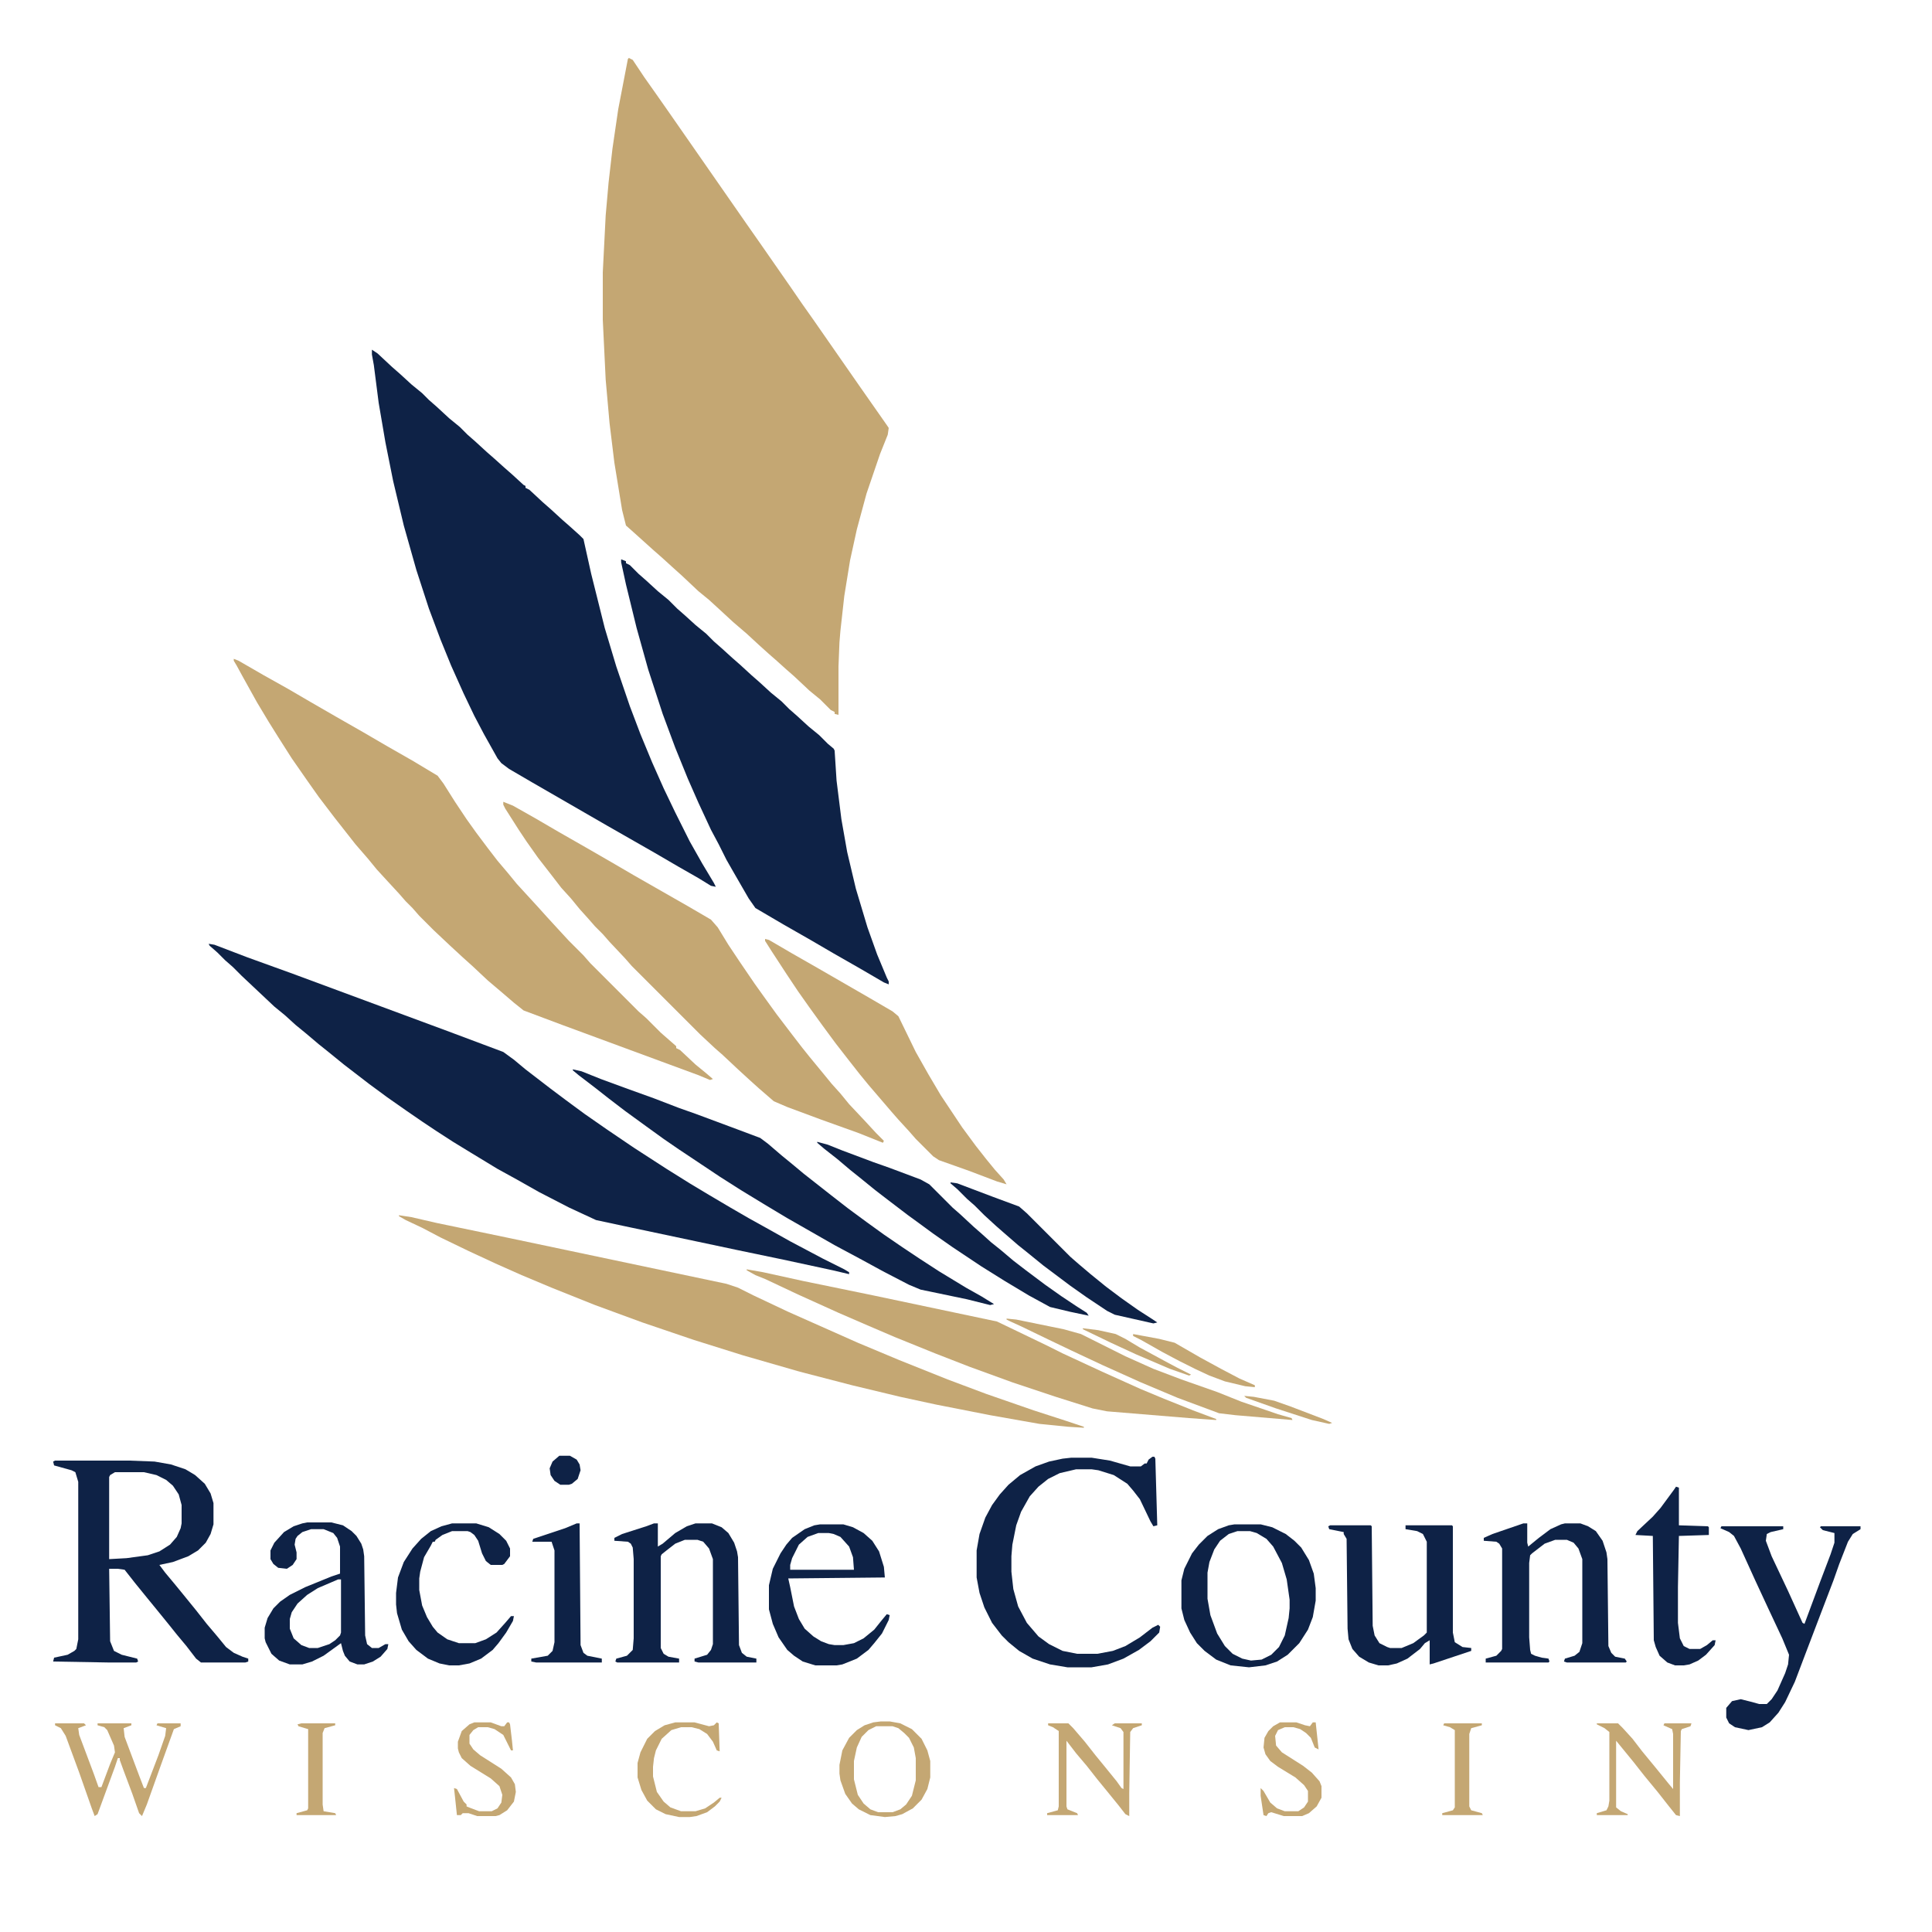
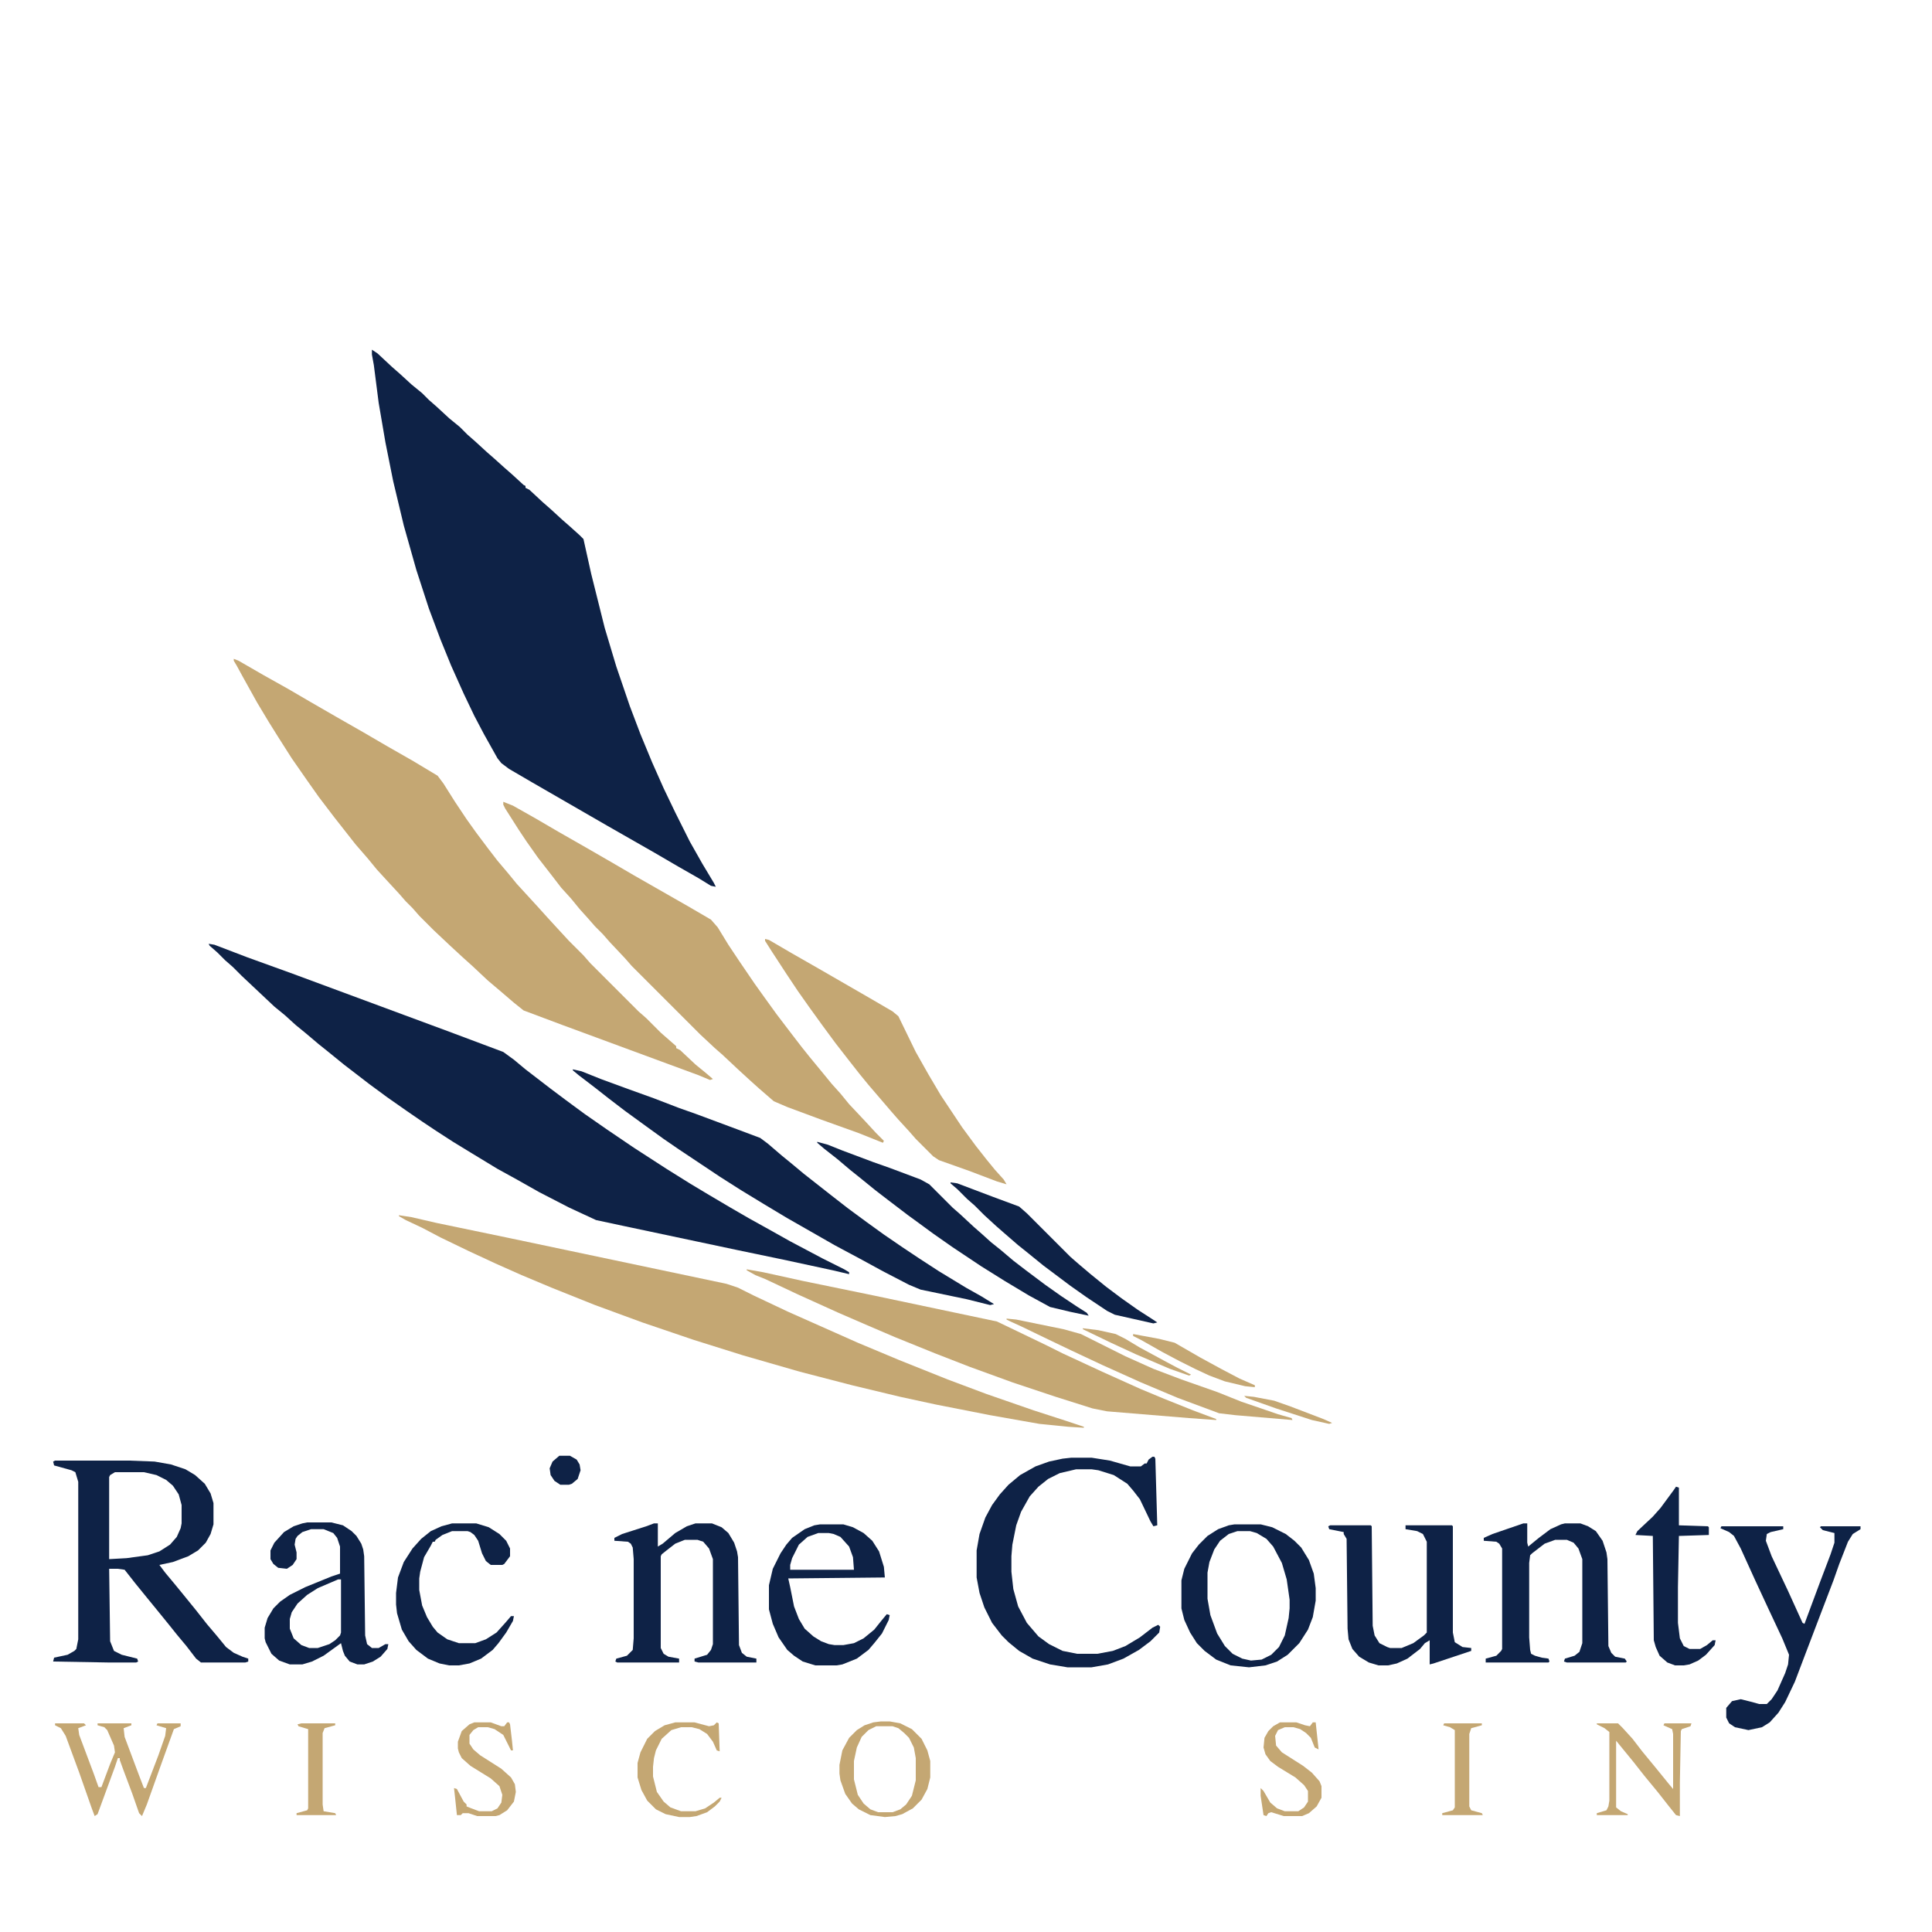
<svg xmlns="http://www.w3.org/2000/svg" viewBox="0 0 2000 2000" width="500" height="500">
-   <path transform="translate(651,60)" d="m0 0 4 2 12 18 12 17 14 20 80 115 14 20 32 46 11 16 12 17 48 69 28 40 2 3-1 7-8 20-14 41-10 37-7 32-6 37-4 36-1 12-1 25v50l-4-1v-2l-4-2-11-11-11-9-16-15-8-7-10-9-8-7-10-9-13-12-14-12-13-12-12-11-11-9-17-16-10-9-11-10-8-7-20-18-9-8-4-16-8-49-5-41-4-45-3-62v-49l3-59 3-34 4-35 6-41 10-52z" fill="#C4A773" />
  <path transform="translate(385,362)" d="m0 0 6 4 15 14 8 7 12 11 11 9 7 7 8 7 13 12 11 9 8 8 8 7 12 11 8 7 10 9 8 7 12 11 2 1v2l4 2 14 13 8 7 12 11 8 7 10 9 4 4 8 36 14 56 12 40 14 41 11 29 12 29 12 27 12 25 15 30 13 23 12 20 2 4-5-1-13-8-21-12-24-14-49-28-78-45-24-14-8-6-4-5-14-25-10-19-11-23-13-29-11-27-12-32-13-40-13-46-11-46-8-40-7-41-5-39-2-11z" fill="#0E2246" />
  <path transform="translate(216,977)" d="m0 0 6 1 34 13 47 17 162 60 56 21 11 8 12 10 26 20 16 12 19 14 23 16 28 19 34 22 24 15 20 12 22 13 19 11 18 10 25 14 34 18 22 11 5 3v2l-17-4-51-11-48-10-118-25-28-6-28-13-31-16-23-13-20-11-28-17-18-11-17-11-15-10-16-11-20-14-19-14-26-20-16-13-10-8-13-11-11-9-11-10-11-9-34-32-9-9-8-7-8-8-8-7z" fill="#0E2246" />
  <path transform="translate(242,682)" d="m0 0 5 2 26 15 25 14 24 14 26 15 28 16 24 14 28 16 25 15 6 8 12 19 12 18 10 14 12 16 10 13 11 13 9 11 22 24 9 10 11 12 12 13 15 15 7 8 50 50 8 7 15 15 16 14v2l4 2 16 15 11 9 7 6-3 1-12-5-38-14-103-38-40-15-10-8-14-12-13-11-16-15-10-9-13-12-17-16-15-15-7-8-7-7-7-8-12-13-11-12-9-11-13-15-22-28-16-21-12-17-16-23-14-22-10-16-12-20-15-27-6-11-3-5z" fill="#C4A773" />
-   <path transform="translate(643,579)" d="m0 0 5 2v2l4 2 9 9 8 7 12 11 11 9 9 9 8 7 11 10 11 9 8 8 8 7 11 10 8 7 12 11 8 7 12 11 11 9 8 8 8 7 12 11 11 9 9 9 6 5 1 2 2 31 5 40 6 34 9 38 12 40 10 28 10 24 2 4v3l-5-2-24-14-28-16-24-14-28-16-29-17-7-10-15-26-8-14-8-16-8-15-13-28-11-25-13-32-13-35-15-46-12-43-11-45-5-23z" fill="#0E2246" />
  <path transform="translate(521,830)" d="m0 0 10 4 23 13 24 14 28 16 26 15 24 14 56 32 24 14 7 8 11 18 12 18 15 22 10 14 13 18 16 21 10 13 8 10 14 17 9 11 9 10 9 11 16 17 12 13 8 8-1 2-25-10-39-14-35-13-14-6-15-13-10-9-12-11-16-15-8-7-15-14-71-71-7-8-16-17-7-8-8-8-7-8-9-10-9-11-10-11-10-13-14-18-12-17-8-12-14-22-2-4z" fill="#C4A773" />
  <path transform="translate(413,1258)" d="m0 0 13 2 26 6 77 16 223 47 12 4 16 8 36 17 72 32 43 18 50 20 40 15 49 17 34 11 18 6v1l-16-1-30-3-51-9-56-11-37-8-50-12-54-14-59-17-51-16-53-18-49-18-45-18-31-13-27-12-28-13-29-14-19-10-17-8-7-4z" fill="#C4A773" />
  <path transform="translate(593,1107)" d="m0 0 9 2 20 8 30 11 25 9 26 10 17 6 43 16 24 9 8 6 14 12 11 9 12 10 28 22 18 14 19 14 18 13 19 13 18 12 20 13 28 17 16 9 13 8-4 1-24-6-48-10-12-5-27-14-22-12-28-15-49-28-25-15-23-14-22-14-42-28-16-11-18-13-22-16-17-13-14-11-17-13-6-5z" fill="#0E2246" />
  <path transform="translate(57,1512)" d="m0 0h77l26 1 17 3 15 5 10 6 10 9 6 10 3 10v22l-3 10-5 9-8 8-10 6-16 6-14 3 6 8 10 12 9 11 13 16 11 14 11 13 9 11 8 6 9 4 6 2v3l-3 1h-46l-5-4-10-13-10-12-8-10-13-16-9-11-13-16-11-14-7-1h-9l1 75 4 10 8 4 16 4 1 3-2 1h-29l-57-1 1-4 14-3 7-4 2-2 2-10v-163l-3-10-4-2-18-5-1-4zm62 12-5 3-1 2v85l18-1 22-3 12-4 11-7 7-8 4-9 1-5v-19l-3-11-6-9-7-6-10-5-13-3z" fill="#0E2246" />
  <path transform="translate(773,1314)" d="m0 0 17 3 41 9 73 15 128 27 25 12 27 13 16 8 41 19 40 18 24 10 30 12 24 9v1l-28-2-85-7-15-3-38-12-45-15-44-16-36-14-42-17-28-12-30-13-42-19-34-16-10-4-9-5z" fill="#C4A773" />
  <path transform="translate(792,972)" d="m0 0 4 1 24 14 28 16 52 30 24 14 6 5 18 37 13 23 13 22 22 33 14 19 11 14 9 11 9 10 3 5-10-3-29-11-31-11-6-4-18-18-7-8-11-12-7-8-24-28-9-11-11-14-14-18-14-19-13-18-12-17-12-18-15-23-7-11z" fill="#C4A773" />
  <path transform="translate(1193,1508)" d="m0 0h2l1 2 2 69-4 1-3-5-11-23-7-9-6-7-14-9-16-5-7-1h-16l-17 4-12 6-10 8-9 10-9 16-5 14-4 20-1 12v16l2 18 5 18 9 17 12 14 11 8 14 7 15 3h21l16-3 13-5 15-9 13-10 6-3 2 2-1 6-9 9-12 9-16 9-16 6-17 3h-25l-18-3-18-6-14-8-11-9-7-7-10-13-8-16-5-15-3-16v-28l3-17 6-17 7-13 8-11 9-10 12-10 16-9 14-5 14-3 9-1h21l19 3 21 6h11l4-3h2l2-4z" fill="#0E2246" />
  <path transform="translate(1577,1577)" d="m0 0h4v20l1 4 11-9 12-9 11-5 4-1h16l8 3 8 5 7 10 4 12 1 7 1 90 3 7 4 4 10 2 2 3-1 1h-61l-3-1 1-3 10-3 5-4 3-9v-87l-4-11-5-6-7-3h-12l-11 4-13 10-2 2-1 8v77l1 13 1 4 4 2 7 2 7 1 1 3-1 1h-65v-4l11-3 5-5 1-2v-104l-3-5-3-2-13-1v-3l9-4z" fill="#0E2246" />
  <path transform="translate(677,1577)" d="m0 0h4v24l5-3 13-11 12-7 9-3h17l10 4 7 6 6 10 3 9 1 6 1 91 3 8 5 4 10 2v4h-60l-4-1v-3l13-4 4-5 2-6v-88l-4-11-6-7-6-2h-13l-10 4-9 7-5 4-1 2v95l3 6 5 3 11 2v4h-64l-2-1 1-3 11-3 6-6 1-12v-82l-1-12-2-4-3-2-14-1v-3l8-4 25-8z" fill="#0E2246" />
  <path transform="translate(1377,1579)" d="m0 0h42l1 1 1 103 2 10 5 8 8 4 3 1h12l12-5 11-8 3-3v-94l-4-8-6-3-12-2v-4h48l1 1v110l2 10 8 5 9 1v3l-39 13-4 1v-25l-5 3-5 6-13 10-11 5-9 2h-10l-10-3-10-6-7-8-4-10-1-11-1-93-3-5v-2l-15-3-1-3z" fill="#0E2246" />
  <path transform="translate(1278,1578)" d="m0 0h27l12 3 14 7 9 7 7 7 8 13 5 14 2 15v13l-3 17-5 13-9 14-12 12-11 7-12 4-17 2-19-2-15-6-12-9-8-8-7-11-6-13-3-12v-29l3-12 8-16 7-9 9-9 11-7 11-4zm3 7-9 3-9 7-6 9-5 13-2 11v27l3 17 7 19 8 13 8 8 10 5 9 2 11-1 10-5 8-8 6-12 4-18 1-10v-9l-3-21-5-17-9-17-7-8-10-6-7-2z" fill="#0E2246" />
  <path transform="translate(846,1182)" d="m0 0 11 3 15 6 32 12 17 6 32 12 9 5 24 24 8 7 14 13 8 7 10 9 10 8 13 11 13 10 20 15 17 12 15 10 11 7 2 3-19-4-21-5-22-12-25-15-24-15-30-20-20-14-15-11-11-8-21-16-13-10-16-13-10-8-13-11-14-11-7-6z" fill="#0E2246" />
  <path transform="translate(1782,1580)" d="m0 0h64v3l-13 3-4 2-1 7 6 16 17 36 15 33 2 1 16-43 11-29 4-12v-10l-12-3-3-3 1-1h41v3l-8 5-5 8-9 23-6 17-13 34-16 42-11 29-10 21-7 11-9 10-8 5-14 3-14-3-6-4-3-6v-10l6-7 9-2 12 3 7 2h8l5-5 6-9 8-18 3-9 1-10-7-17-15-32-13-28-15-33-7-13-5-4-9-4z" fill="#0E2246" />
  <path transform="translate(318,1576)" d="m0 0h25l12 3 9 6 5 5 5 8 2 6 1 7 1 82 2 9 5 4h7l7-4h3l-1 5-7 8-8 5-9 3h-7l-8-3-5-6-2-5-2-8-18 13-12 6-10 3h-13l-11-4-8-7-6-12-1-4v-11l3-10 6-10 7-7 10-7 16-8 27-11 9-3v-28l-3-9-4-5-10-4h-13l-9 3-5 4-2 3-1 6 2 8v7l-4 6-6 4-9-1-5-4-3-5v-9l4-8 10-11 10-6 9-3zm32 59-21 9-11 7-10 9-6 9-2 7v10l4 10 8 7 8 3h9l12-4 6-4 5-5 1-3v-55z" fill="#0E2246" />
  <path transform="translate(849,1578)" d="m0 0h24l10 3 11 6 9 8 7 11 5 16 1 11-100 1 2 9 4 20 5 13 6 10 9 8 8 5 8 3 6 1h9l11-2 10-5 11-9 8-10 5-6 3 1-1 5-7 14-8 10-6 7-12 9-15 6-6 1h-22l-13-4-9-6-7-6-9-13-6-14-4-15v-25l4-17 8-16 6-9 6-7 13-9 10-4zm-2 9-11 4-9 8-7 14-2 7v5h66l-1-13-4-11-9-10-7-3-5-1z" fill="#0E2246" />
  <path transform="translate(468,1577)" d="m0 0h25l13 4 11 7 7 7 4 8v8l-6 8-2 1h-12l-5-4-4-8-4-13-4-6-4-3-3-1h-16l-10 4-7 5-1 2h-2l-2 4-7 12-4 15-1 7v12l3 16 5 12 6 10 5 6 10 7 12 4h17l11-4 11-7 9-10 6-7h3l-1 5-7 12-8 11-6 7-12 9-12 5-11 2h-10l-10-2-12-5-12-9-8-9-7-12-5-17-1-9v-12l2-16 6-16 9-14 9-10 10-8 11-5z" fill="#0E2246" />
  <path transform="translate(1735,1539)" d="m0 0 3 1v39l30 1 1 1v8l-31 1-1 53v37l2 16 4 8 6 3h11l7-4 6-5h3l-1 5-9 10-8 6-9 4-6 1h-9l-8-3-8-7-4-9-2-7-1-108-18-1 2-4 16-15 8-9 14-19z" fill="#0E2246" />
  <path transform="translate(984,1224)" d="m0 0 7 1 37 14 27 10 8 7 45 45 8 7 13 11 16 13 16 12 17 12 14 9 6 4-4 1-40-9-8-4-21-14-17-12-28-21-16-13-10-8-15-13-8-7-12-11-10-10-8-7-10-10-7-6z" fill="#0E2246" />
  <path transform="translate(1042,1365)" d="m0 0 10 1 49 10 18 5 46 23 29 13 29 11 37 13 25 10 38 13 14 4 1 2-59-5-17-2-43-16-38-16-40-18-32-15-23-11-29-14-11-5-4-2z" fill="#C4A773" />
-   <path transform="translate(597,1577)" d="m0 0h3l1 126 3 8 4 3 15 3v4h-68l-5-1v-3l17-3 5-5 2-9v-95l-3-9h-20l1-3 33-11z" fill="#0E2246" />
  <path transform="translate(57,1784)" d="m0 0h30l2 2-8 3 1 7 15 40 5 14h3l9-24 5-12-1-7-7-16-3-3-7-2v-2h35v2l-8 3 1 9 15 40 5 13h2l13-34 7-20 1-8-10-3 1-2h24v3l-7 3-13 36-15 42-5 12-3-3-7-20-9-24-4-11v-2h-2l-3 9-18 49-3 2-3-8-13-37-14-38-5-8-6-3z" fill="#C4A773" />
  <path transform="translate(912,1782)" d="m0 0h9l11 2 12 6 10 10 6 12 3 11v17l-3 12-6 11-9 9-11 6-7 2-11 1-15-2-12-6-7-6-7-10-5-14-1-7v-9l3-15 7-13 8-8 8-5 9-3zm-5 5-8 4-7 7-5 11-3 14v19l4 16 6 9 7 6 8 3h15l8-3 6-5 6-9 4-16v-23l-2-11-5-10-5-5-6-5-6-2z" fill="#C4A773" />
  <path transform="translate(1653,1784)" d="m0 0h22l5 5 10 11 10 13 14 17 13 16 5 6v-57l-1-5-9-4 1-2h28l-1 3-9 3-1 2-1 53v35l-4-1-8-10-11-14-14-17-11-14-18-22v69l5 4 7 3v1h-32v-2l10-3 2-4 1-6v-71l-5-4-8-4z" fill="#C4A773" />
-   <path transform="translate(1085,1784)" d="m0 0h21l5 5 12 14 11 14 9 11 13 16 5 7 2 1v-59l-3-4-9-3 3-2h28v2l-9 3-3 4-1 63v24l-4-2-7-9-13-16-9-11-11-14-11-13-10-13v68l1 3 10 4 1 2h-32v-2l11-3 1-4v-78l-6-4-5-2z" fill="#C4A773" />
  <path transform="translate(491,1783)" d="m0 0h17l11 4h3l3-4h2l1 2 2 17 1 10h-2l-8-16-9-6-7-2h-10l-5 3-4 5v9l4 6 7 6 22 14 10 9 4 7 1 8-2 10-7 9-8 5-4 1h-19l-9-3h-6l-2 2h-4l-2-19-1-9 3 1 7 13 3 3v2l5 2 8 3h13l6-3 4-6 1-8-3-9-9-8-21-13-9-8-3-6-1-4v-7l4-11 8-7z" fill="#C4A773" />
  <path transform="translate(1325,1783)" d="m0 0h17l9 3 5 1 3-4h3l3 28-4-2-4-10-5-5-6-4-7-2h-9l-7 3-3 6 1 10 6 7 22 14 9 7 8 9 2 5v12l-5 9-8 7-7 3h-19l-13-4-3 1-2 3-3-1-3-20v-8l3 3 7 12 7 6 8 3h14l6-4 4-6v-11l-4-6-9-8-18-11-8-6-5-7-2-7 1-10 4-7 5-5z" fill="#C4A773" />
  <path transform="translate(699,1783)" d="m0 0h20l15 4 5-1 3-3 2 1 1 29-3-1-4-9-6-8-8-5-8-2h-11l-10 3-10 9-6 12-2 8-1 9v10l4 16 7 10 7 6 11 4h15l10-3 9-6 6-5h2l-2 4-5 5-8 6-11 4-7 1h-11l-14-3-10-5-9-9-6-11-4-13v-15l3-11 7-14 8-8 10-6z" fill="#C4A773" />
  <path transform="translate(1495,1784)" d="m0 0h39v2l-11 3-2 6v75l2 4 11 3 1 2h-42v-2l11-3 2-3v-80l-5-3-7-2z" fill="#C4A773" />
  <path transform="translate(312,1784)" d="m0 0h35v2l-11 3-2 5v74l1 7 12 2 1 2h-41v-2l11-3 1-2v-82l-10-3-1-2z" fill="#C4A773" />
  <path transform="translate(1173,1381)" d="m0 0 27 5 16 4 26 15 22 12 19 10 16 7v2l-10-1-21-5-16-6-15-7-16-8-17-9-23-13-8-4z" fill="#C4A773" />
  <path transform="translate(579,1507)" d="m0 0h11l7 4 3 5 1 6-3 9-6 5-3 1h-9l-6-4-4-6-1-7 3-7z" fill="#0E2246" />
  <path transform="translate(1121,1375)" d="m0 0 16 2 18 4 10 5 15 9 24 13 15 8 14 7-2 1-20-7-35-15-26-12-29-14z" fill="#C4A773" />
  <path transform="translate(1288,1445)" d="m0 0 10 1 21 4 17 6 34 13 9 4-3 1-18-4-37-12-31-11z" fill="#C4A773" />
</svg>